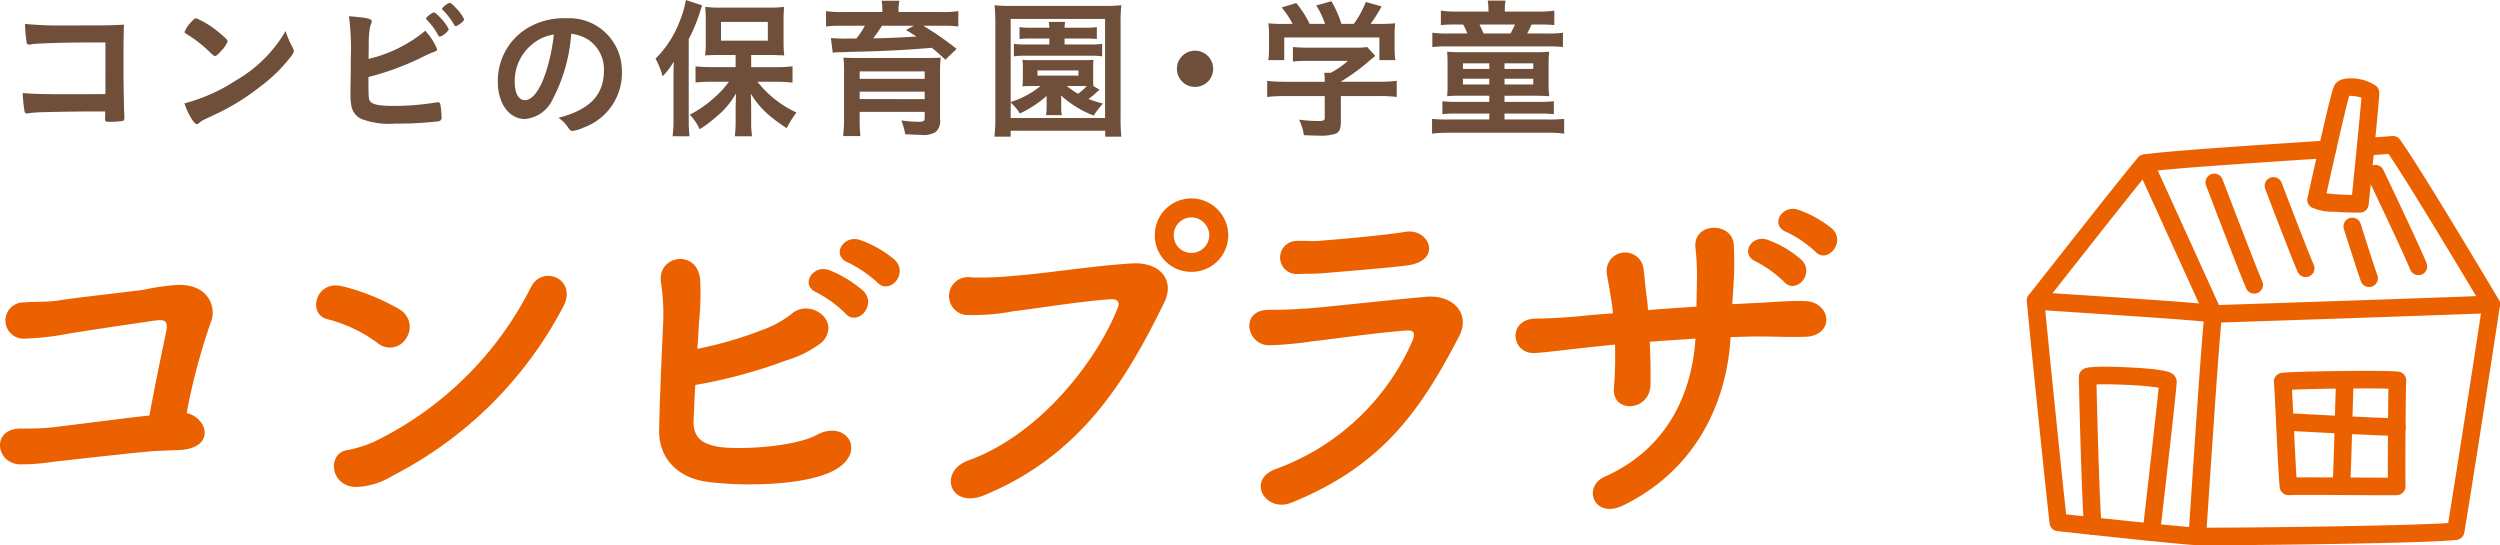
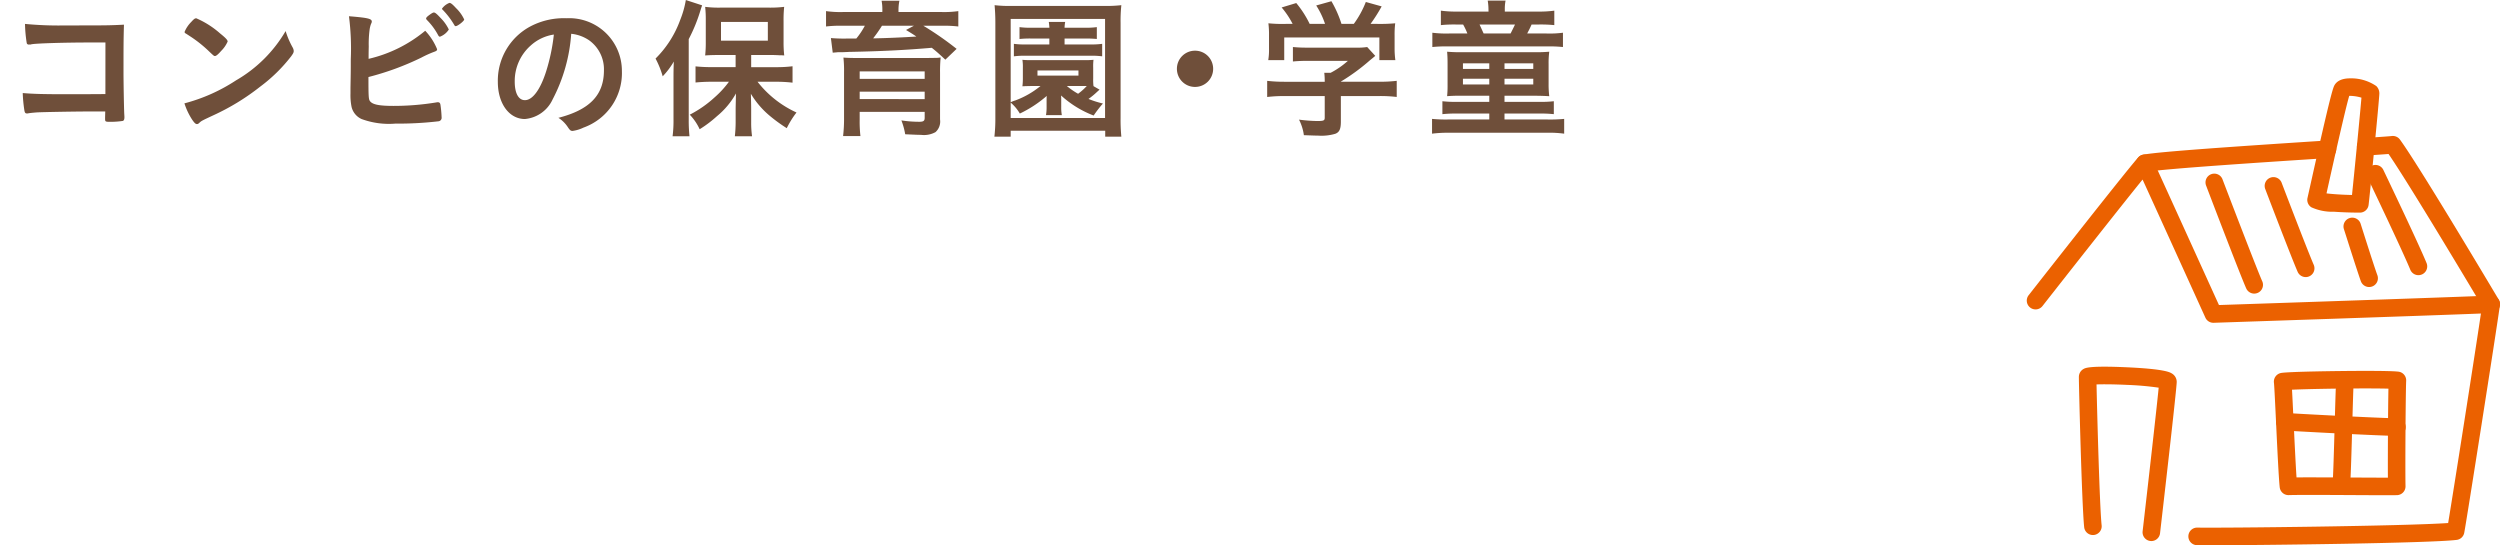
<svg xmlns="http://www.w3.org/2000/svg" width="213.499" height="46.566" viewBox="0 0 213.499 46.566">
  <g id="sitelogo" transform="translate(-190.85 -39.184)">
    <g id="sitelogo-2" data-name="sitelogo" transform="translate(164 23)">
-       <path id="パス_6547" data-name="パス 6547" d="M-60.21-6.54a52.9,52.9,0,0,1,2.07-7.77c.45-1.02.03-3.21-2.79-3.18a19.278,19.278,0,0,0-2.94.42c-1.08.15-6.15.72-7.2.9-1.08.18-2.01.09-3.06.18a1.549,1.549,0,1,0,.15,3.09,24.158,24.158,0,0,0,3.51-.39c1.14-.21,6.03-.93,7.47-1.14.87-.12,1.23-.06,1.05.9-.24,1.14-.96,4.56-1.44,7.2-2.07.21-7.68.96-8.7,1.05-.78.06-1.53.06-2.28.06-2.58,0-2.13,3-.09,3.06a17.473,17.473,0,0,0,2.79-.21c1.05-.12,7.38-.84,8.76-.93.78-.03,1.38-.06,2.16-.09C-57.75-3.57-58.38-6.12-60.21-6.54Zm32.13-9.03c1.32-2.4-1.71-3.66-2.7-1.77A29.358,29.358,0,0,1-44.1-4.14a10.35,10.35,0,0,1-2.31.75c-1.92.21-1.56,3.36.93,3.15A6.44,6.44,0,0,0-42.6-1.2,33.854,33.854,0,0,0-28.08-15.57Zm-13.38,2.64a1.724,1.724,0,0,0-.51-2.43,18.473,18.473,0,0,0-4.95-2.01c-2.28-.57-3.03,2.43-1.23,2.82a12.382,12.382,0,0,1,4.26,2.04A1.618,1.618,0,0,0-41.46-12.93ZM-1.23-17.7c1.02,1.11,2.7-.72,1.5-1.92a9.442,9.442,0,0,0-3-1.71c-1.41-.45-2.49,1.35-.96,1.95A10.81,10.81,0,0,1-1.23-17.7Zm-2.73,2.64c.99,1.17,2.73-.66,1.56-1.89a10.091,10.091,0,0,0-2.94-1.8c-1.38-.51-2.55,1.29-1.05,1.92A10.322,10.322,0,0,1-3.96-15.06ZM-16.77-8.94A43.067,43.067,0,0,0-9-11.04,9.218,9.218,0,0,0-5.94-12.6c1.68-1.77-.99-3.78-2.58-2.43a9.042,9.042,0,0,1-2.58,1.41,32.306,32.306,0,0,1-5.49,1.59c.03-.63.09-1.32.12-2.07a25.837,25.837,0,0,0,.12-3.75c-.18-2.73-3.66-2.22-3.36.12a17.737,17.737,0,0,1,.18,3.78c-.15,3.51-.27,5.85-.33,8.82C-19.92-2.7-18.3-.99-15.69-.66c3.09.39,7.89.3,10.41-.81,3.39-1.5,1.5-4.62-1.11-3.21-1.95,1.05-6.48,1.26-8.19,1.05-1.77-.24-2.4-.93-2.34-2.37C-16.86-7.08-16.83-8.01-16.77-8.94ZM28.74-21.72a3.15,3.15,0,0,0-3.15-3.15,3.124,3.124,0,0,0-3.12,3.15,3.1,3.1,0,0,0,3.12,3.12A3.124,3.124,0,0,0,28.74-21.72ZM7.89.48c8.4-3.45,12.24-10.05,15.39-16.47.9-1.83-.27-3.48-2.79-3.33-3.36.21-7.44.87-9.96,1.05a29.873,29.873,0,0,1-3.69.15,1.623,1.623,0,1,0-.21,3.21,18.24,18.24,0,0,0,3.78-.33c2.07-.24,6.06-.9,8.37-1.02.39-.03.75.18.54.69C17.64-11.25,12.84-4.77,6.54-2.49,3.93-1.53,4.98,1.68,7.89.48Zm19.23-22.2a1.511,1.511,0,0,1-1.53,1.5,1.485,1.485,0,0,1-1.5-1.5,1.511,1.511,0,0,1,1.5-1.53A1.536,1.536,0,0,1,27.12-21.72Zm16.83,2.58c3.18-.39,1.95-3.21-.06-2.88-2.07.33-5.61.63-7.14.75-.9.09-.99,0-2.1.03a1.415,1.415,0,1,0,.09,2.82c1.26-.03,1.41,0,2.4-.09C38.22-18.6,42.33-18.93,43.95-19.14Zm4.5,6.06c1.05-2.01-.6-3.6-2.82-3.39-3.45.3-8.64.9-10.11.99-1.41.09-1.77.12-3.3.12-2.55,0-1.92,3.06.06,3.03a29.807,29.807,0,0,0,3.57-.33c1.44-.15,5.82-.78,8.13-.93.6-.03.75.18.51.84A20.231,20.231,0,0,1,32.82-1.77c-2.58.93-.9,3.78,1.32,2.88C41.94-2.04,45.18-6.81,48.45-13.08Zm30.42-7.26c.99,1.11,2.64-.75,1.47-1.92a9.571,9.571,0,0,0-2.94-1.65c-1.38-.45-2.46,1.35-.96,1.92A9.911,9.911,0,0,1,78.87-20.34ZM76.2-17.76c.96,1.14,2.67-.63,1.53-1.83a8.838,8.838,0,0,0-2.91-1.74c-1.35-.51-2.46,1.23-.99,1.86A10.381,10.381,0,0,1,76.2-17.76ZM68.64-12.9c-.27,4.35-2.16,9.3-7.74,11.79-1.95.87-.93,3.66,1.56,2.46,6.33-3.09,8.88-8.94,9.18-14.37.78-.03,1.56-.06,2.28-.06,1.38,0,2.4.06,4.02.03,2.64-.03,2.37-3.03-.03-3.06-1.53-.03-2.79.12-4.35.18-.54.03-1.14.06-1.77.09.03-.66.09-1.35.12-2.01a26.03,26.03,0,0,0,0-3.06c-.09-1.98-3.51-1.98-3.27.27a20.884,20.884,0,0,1,.12,3.06c0,.66-.03,1.29-.03,1.95-1.38.09-2.82.18-4.14.3-.03-.51-.09-.96-.15-1.41-.12-.9-.15-1.65-.24-2.16a1.581,1.581,0,1,0-3.12.51c.09.57.24,1.32.36,2.13.06.39.12.78.15,1.2-1.11.09-1.98.15-2.46.21-1.2.12-2.91.24-4.11.24-2.49.03-2.13,3.09-.06,2.94.93-.06,2.07-.21,4.5-.48.6-.06,1.41-.15,2.31-.24a34.884,34.884,0,0,1-.09,3.69c-.21,2.22,3.06,2.04,3.12-.24.03-.81,0-2.19-.06-3.69C65.97-12.72,67.29-12.81,68.64-12.9Z" transform="translate(103 58)" fill="#eb6100" />
      <path id="パス_6546" data-name="パス 6546" d="M-58.149-2.782c-1.9.013-1.9.013-3.276.013-2.054,0-2.912-.026-3.783-.1a11.99,11.99,0,0,0,.13,1.417c.039.273.091.325.234.325a.36.36,0,0,0,.117-.013c.247-.039.429-.052.741-.078.507-.026,3.107-.078,4.537-.078h1.287c-.013.52-.013.52-.013.572,0,.312,0,.312.52.312a7.026,7.026,0,0,0,1-.078c.091-.039.13-.143.13-.312,0-.065,0-.078-.013-.273-.026-.455-.065-2.743-.065-3.5,0-2.145,0-2.873.039-4.134-1.287.065-1.56.065-4.966.065a30.012,30.012,0,0,1-3.484-.13,11.539,11.539,0,0,0,.143,1.612c.026.1.026.117.169.156l.052-.013.065.013c.013,0,.052-.013.117-.026.325-.078,2.743-.156,5.122-.156h1.2Zm15.392-5.382a11.635,11.635,0,0,1-4.238,4.212A14.914,14.914,0,0,1-51.4-1.989a5.819,5.819,0,0,0,.65,1.378c.195.286.3.39.416.39.078,0,.13-.026.234-.13.156-.143.208-.169,1.209-.637a19.625,19.625,0,0,0,3.965-2.431,13.515,13.515,0,0,0,2.639-2.587c.169-.234.221-.325.221-.455a.683.683,0,0,0-.091-.3A7.1,7.1,0,0,1-42.757-8.164Zm-8.632.078a.157.157,0,0,0,.078.117c.091.052.091.052.546.351a10.913,10.913,0,0,1,1.352,1.079c.533.507.533.507.624.507s.247-.117.533-.442a2.584,2.584,0,0,0,.546-.793c0-.13-.156-.3-.65-.7a7.6,7.6,0,0,0-2.028-1.287c-.117,0-.208.065-.429.312A2.6,2.6,0,0,0-51.389-8.086Zm23.881-1.066a3.22,3.22,0,0,0-.7-.975c-.286-.312-.442-.442-.559-.442a1.367,1.367,0,0,0-.637.494c0,.039.013.052.065.1A6.706,6.706,0,0,1-28.366-8.7c.052.091.078.117.13.117C-28.067-8.58-27.508-9.022-27.508-9.152Zm-2.067,1.469a1.551,1.551,0,0,0,.754-.611,3.576,3.576,0,0,0-.715-1c-.312-.338-.455-.455-.559-.455-.065,0-.169.052-.364.195-.234.169-.3.247-.3.325,0,.039,0,.039.078.13a5.5,5.5,0,0,1,.962,1.313C-29.666-7.709-29.64-7.683-29.575-7.683Zm-6.11,3.445A23.441,23.441,0,0,0-31.161-5.9a9.335,9.335,0,0,1,1.027-.468c.26-.091.312-.13.312-.247A5.085,5.085,0,0,0-30.836-8.19a11.7,11.7,0,0,1-4.836,2.4c0-.2,0-.546.013-1.053a9.371,9.371,0,0,1,.065-1.378,2.423,2.423,0,0,1,.117-.52c.065-.143.078-.169.078-.234,0-.247-.351-.325-1.95-.455a21.626,21.626,0,0,1,.156,3.679c0,.9,0,1.066-.026,2.431v.507a5.058,5.058,0,0,0,.091,1.118A1.522,1.522,0,0,0-36.27-.65a6.752,6.752,0,0,0,2.886.39,29.658,29.658,0,0,0,3.7-.2.3.3,0,0,0,.247-.338,9.782,9.782,0,0,0-.1-1.079c-.026-.143-.091-.208-.221-.208a.36.36,0,0,0-.117.013,22.5,22.5,0,0,1-3.666.3c-1.248,0-1.82-.117-2.028-.429C-35.672-2.366-35.685-2.613-35.685-4.238ZM-18.369-7.93a3.294,3.294,0,0,1,1.534.559A3.044,3.044,0,0,1-15.574-4.81c0,2.106-1.209,3.367-3.887,4.056a2.733,2.733,0,0,1,.819.819c.169.247.234.3.39.3a3.1,3.1,0,0,0,.936-.286A4.946,4.946,0,0,0-14.04-4.758a4.5,4.5,0,0,0-4.732-4.5,6.12,6.12,0,0,0-3.042.676,5.246,5.246,0,0,0-2.821,4.758c0,1.846.962,3.172,2.314,3.172a2.887,2.887,0,0,0,2.366-1.677A14.149,14.149,0,0,0-18.369-7.93Zm-1.482.065a16.361,16.361,0,0,1-.663,3.159c-.494,1.547-1.157,2.444-1.807,2.444-.546,0-.871-.585-.871-1.586a4.043,4.043,0,0,1,1.365-3.081A3.753,3.753,0,0,1-19.851-7.865ZM-4.329-5.083H-6.4a13.062,13.062,0,0,1-1.352-.065V-3.77c.39-.039.871-.065,1.352-.065h1.5A8.047,8.047,0,0,1-6.1-2.522a9.637,9.637,0,0,1-2.145,1.5A4.5,4.5,0,0,1-7.4.221,10.072,10.072,0,0,0-5.915-.9,6.752,6.752,0,0,0-4.3-2.834c-.013.728-.026,1.17-.026,1.326v1.17A11.291,11.291,0,0,1-4.394.819h1.469A8.178,8.178,0,0,1-3-.325V-1.482c0-.364-.013-.884-.026-1.326A7.429,7.429,0,0,0-1.547-1.04,13.194,13.194,0,0,0,.039.13,7.731,7.731,0,0,1,.871-1.209,8.892,8.892,0,0,1-2.457-3.835H-.78a12.179,12.179,0,0,1,1.313.078v-1.4a11.136,11.136,0,0,1-1.352.078H-3v-1.04h1.586c.182,0,.377,0,.6.013.13,0,.221.013.273.013a2.735,2.735,0,0,1,.364.013A9.973,9.973,0,0,1-.234-7.267V-9.009a10.556,10.556,0,0,1,.052-1.222,9.814,9.814,0,0,1-1.378.065H-5.551a9.263,9.263,0,0,1-1.378-.065,9.826,9.826,0,0,1,.052,1.144V-7.28a10.355,10.355,0,0,1-.052,1.2c.312-.026.715-.039,1.261-.039h1.339ZM-5.577-8.944h4v1.6h-4ZM-9.633-.65A10.555,10.555,0,0,1-9.711.819h1.443A12.956,12.956,0,0,1-8.333-.624V-7.475A13.851,13.851,0,0,0-7.371-9.8c.117-.377.117-.377.182-.559l-1.391-.455a8.038,8.038,0,0,1-.481,1.7,8.9,8.9,0,0,1-2.106,3.3A7.559,7.559,0,0,1-10.556-4.3a6.541,6.541,0,0,0,.949-1.261c-.026.741-.026.962-.026,1.378ZM8.2-9.789H4.836a8.771,8.771,0,0,1-1.443-.078v1.313a10.333,10.333,0,0,1,1.352-.065H6.708A6.385,6.385,0,0,1,5.98-7.527H5.317a13.448,13.448,0,0,1-1.352-.026l-.156-.013.156,1.248c.156-.013.338-.026.442-.039h.4c.221-.013.4-.013.533-.026,2.73-.052,4.836-.156,7.085-.351.455.364.637.533,1.157,1.014l.962-.923A26.913,26.913,0,0,0,11.7-8.619h1.664a10.528,10.528,0,0,1,1.326.065V-9.867a8.613,8.613,0,0,1-1.417.078H9.581v-.156a3.854,3.854,0,0,1,.078-.806H8.138a4.131,4.131,0,0,1,.065.806Zm2.7,1.17-.676.364c.429.26.52.312.884.559-.936.065-2.678.143-3.692.156a11.988,11.988,0,0,0,.754-1.079ZM6.266-1.261h5.551v.507c0,.26-.1.338-.468.338A10.272,10.272,0,0,1,9.828-.533,5.91,5.91,0,0,1,10.153.65C11.011.689,11.219.7,11.492.7A2.047,2.047,0,0,0,12.74.468a1.212,1.212,0,0,0,.39-1.079V-4.576A11.843,11.843,0,0,1,13.182-5.9a.4.4,0,0,0-.143.013c-.091,0-.143.013-.169.013-.091,0-.091,0-1.04.013H6.279c-.689,0-1.131-.013-1.4-.039a10.309,10.309,0,0,1,.052,1.261V-.767A12.578,12.578,0,0,1,4.849.806H6.331A10.914,10.914,0,0,1,6.266-.611Zm0-1.729h5.551v.637H6.266Zm5.551-1.092H6.266v-.637h5.551ZM22.464-7.527v.507H20.423a6.5,6.5,0,0,1-.988-.052v1.066a7.278,7.278,0,0,1,.962-.052h5.629a6.952,6.952,0,0,1,.949.052V-7.072A6.528,6.528,0,0,1,26-7.02H23.764v-.507h1.755c.481,0,.663.013,1,.039V-8.5a6.584,6.584,0,0,1-1,.052H23.764a2.989,2.989,0,0,1,.052-.494h-1.4a4.454,4.454,0,0,1,.052.494H20.956a6.73,6.73,0,0,1-1.04-.052v1.014a8.278,8.278,0,0,1,1.04-.039ZM28.613.858a14.652,14.652,0,0,1-.065-1.612V-8.879a12.38,12.38,0,0,1,.065-1.495,11.67,11.67,0,0,1-1.469.065h-7.9a11.08,11.08,0,0,1-1.456-.065c.039.468.065.923.065,1.495V-.767A13.518,13.518,0,0,1,17.771.858h1.391V.351h8.073V.858ZM19.162-9.2h8.06V-.741h-8.06V-2.054a3.565,3.565,0,0,1,.78.936,10.057,10.057,0,0,0,2.3-1.508c-.013.091-.013.3-.013.39V-1.7a4.012,4.012,0,0,1-.052.715H23.53a3.656,3.656,0,0,1-.052-.715v-.533c0-.208,0-.208-.013-.429A8.762,8.762,0,0,0,26.247-.949a9.988,9.988,0,0,1,.793-1.027,8.334,8.334,0,0,1-1.235-.39,6.431,6.431,0,0,0,.715-.585c.156-.143.156-.143.234-.208l-.52-.3a4.533,4.533,0,0,1-.026-.663v-.91a4.637,4.637,0,0,1,.026-.676,6.869,6.869,0,0,1-.832.026h-4.42a6.743,6.743,0,0,1-.819-.026,3.785,3.785,0,0,1,.039.676v.91a5.126,5.126,0,0,1-.039.676c.234-.013.234-.013.819-.026h.728a7.478,7.478,0,0,1-2.158,1.235,2.006,2.006,0,0,0-.39.156ZM25.4-3.471h.26a5.021,5.021,0,0,1-.741.663,6.329,6.329,0,0,1-.962-.663ZM21.45-4.8h3.5v.442h-3.5ZM34.9-6.487A1.542,1.542,0,0,0,33.358-4.94,1.542,1.542,0,0,0,34.9-3.393,1.542,1.542,0,0,0,36.452-4.94,1.542,1.542,0,0,0,34.9-6.487ZM45.981-2.613V-.767c0,.247-.091.286-.65.286A13.176,13.176,0,0,1,43.784-.6,4.088,4.088,0,0,1,44.2.728c.676.026,1.079.039,1.235.039A4.159,4.159,0,0,0,46.878.611c.351-.13.481-.4.481-1.04V-2.613h3.224a11.572,11.572,0,0,1,1.547.078V-3.913a12.179,12.179,0,0,1-1.534.078H47.359v-.013a17.352,17.352,0,0,0,2.483-1.82c.273-.221.273-.221.455-.377L49.608-6.8a5.345,5.345,0,0,1-.949.052H44.538A11.711,11.711,0,0,1,43.264-6.8v1.235a11.607,11.607,0,0,1,1.261-.052h3.432A7.105,7.105,0,0,1,46.488-4.6h-.546a5.568,5.568,0,0,1,.039.676v.091H42.575a12.919,12.919,0,0,1-1.508-.078v1.378a11.673,11.673,0,0,1,1.521-.078ZM42.653-8.775a11.7,11.7,0,0,1-1.482-.052,7.77,7.77,0,0,1,.052,1.04v1.144a5.241,5.241,0,0,1-.065.962h1.365V-7.618h8.125v1.937h1.365a7.256,7.256,0,0,1-.065-.949V-7.787A7.769,7.769,0,0,1,52-8.827a14.357,14.357,0,0,1-1.534.052h-.572a13.617,13.617,0,0,0,.949-1.495l-1.352-.377a8.171,8.171,0,0,1-1.027,1.872H47.411a9.556,9.556,0,0,0-.858-1.937l-1.3.364a6.748,6.748,0,0,1,.754,1.573H44.694a8.625,8.625,0,0,0-1.144-1.781l-1.248.377a7.311,7.311,0,0,1,.936,1.4ZM59.969-9.828H57.291A9.2,9.2,0,0,1,55.9-9.906v1.235a10.937,10.937,0,0,1,1.287-.052H57.8a5.98,5.98,0,0,1,.364.767H56.641a9.591,9.591,0,0,1-1.469-.065V-6.8a11.613,11.613,0,0,1,1.43-.052h8.281a11.73,11.73,0,0,1,1.443.052V-8.021a8.9,8.9,0,0,1-1.43.065H63.271c.182-.351.221-.416.377-.767h.6a11.807,11.807,0,0,1,1.339.052V-9.906a9.2,9.2,0,0,1-1.391.078H61.36v-.182a3.541,3.541,0,0,1,.065-.754H59.9a4.652,4.652,0,0,1,.065.754Zm-.416,1.872c-.117-.247-.156-.351-.351-.767h3.029c-.1.221-.26.533-.377.767Zm.481,5.317v.52H57.291a9.394,9.394,0,0,1-1.261-.052v1.105a10.173,10.173,0,0,1,1.261-.052h2.743v.507H56.511a12.033,12.033,0,0,1-1.365-.052V.6A10.462,10.462,0,0,1,56.511.52H65A9.089,9.089,0,0,1,66.43.6V-.663A12.467,12.467,0,0,1,65-.611H61.334v-.507h2.951a10.174,10.174,0,0,1,1.261.052V-2.171a9.146,9.146,0,0,1-1.261.052H61.334v-.52h2.522c.455,0,.9.013,1.3.039A8.022,8.022,0,0,1,65.1-3.64v-1.7A7.377,7.377,0,0,1,65.156-6.4a12.374,12.374,0,0,1-1.391.039H57.811A12.363,12.363,0,0,1,56.433-6.4c.026.312.039.546.039,1.079v1.781a8.709,8.709,0,0,1-.039.936c.39-.026.637-.039,1.261-.039Zm0-2.769v.481H57.785v-.481Zm1.3,0h2.457v.481H61.334Zm-1.3,1.313V-3.6H57.785v-.494Zm1.3,0h2.457V-3.6H61.334Z" transform="translate(94 27)" fill="#6f4f3a" />
    </g>
    <g id="sitelogo-home" transform="translate(216.688 -478.426)">
      <g id="グループ_770" data-name="グループ 770" transform="translate(148 525.046)">
        <g id="グループ_769" data-name="グループ 769" transform="translate(0 0)">
-           <path id="パス_5862" data-name="パス 5862" d="M17.8,284.855h-.035c-1.6-.073-11.485-1.159-11.905-1.2A.75.75,0,0,1,5.2,283c-.207-1.569-1.954-18.652-1.947-19.04a.75.75,0,0,1,.852-.729c.228.031,2.227.163,4.343.3,7.2.475,10.489.712,10.969.863a.75.75,0,0,1,.512.853c-.158.849-.726,9.307-1.065,14.36-.163,2.436-.282,4.2-.316,4.563A.75.75,0,0,1,17.8,284.855ZM6.614,282.223c1.944.212,8.135.882,10.493,1.08.058-.814.15-2.187.257-3.793.407-6.066.788-11.658.994-13.755-1.806-.182-6.822-.513-10.012-.723-1.617-.107-2.781-.184-3.519-.237C5.136,268.01,6.273,279.229,6.614,282.223Z" transform="translate(-4 -245.732)" fill="#eb6100" />
          <path id="パス_5863" data-name="パス 5863" d="M313.369,369.938c-.791,0-1.826-.006-2.921-.012-1.185-.007-2.411-.013-3.424-.013-.891,0-1.5.005-1.852.016a.749.749,0,0,1-.768-.667c-.086-.773-.208-3.33-.315-5.587-.07-1.462-.149-3.119-.177-3.335a.753.753,0,0,1,.6-.84c.626-.118,5.032-.18,7.218-.18,1.527,0,2.476.023,2.821.068a.75.75,0,0,1,.652.777c-.047,1.065-.088,7.625-.056,9a.75.75,0,0,1-.737.768C314.178,369.936,313.836,369.938,313.369,369.938Zm-6.345-1.525c1.017,0,2.245.007,3.432.013,1.093.006,2.125.012,2.913.012h.273c-.012-1.881.012-5.82.046-7.6-.394-.011-1.007-.02-1.955-.02-2.382,0-5.044.054-6.279.109.033.589.076,1.483.133,2.674.08,1.682.176,3.691.252,4.814C306.16,368.415,306.554,368.413,307.024,368.413Z" transform="translate(-283.555 -335.083)" fill="#eb6100" />
          <path id="パス_5864" data-name="パス 5864" d="M376,370.041l-.055,0a.75.75,0,0,1-.694-.8c.064-.888.13-3.208.187-5.254.046-1.632.089-3.174.127-3.827a.75.75,0,1,1,1.5.087c-.037.63-.08,2.161-.125,3.782-.061,2.163-.124,4.4-.191,5.321A.75.75,0,0,1,376,370.041Z" transform="translate(-349.894 -335.202)" fill="#eb6100" />
          <path id="パス_5865" data-name="パス 5865" d="M316.852,412.485h-.014c-1.915-.036-8.7-.4-9.6-.463a.75.75,0,1,1,.109-1.5c.894.065,7.625.423,9.522.459a.75.75,0,0,1-.014,1.5Z" transform="translate(-286.005 -382.693)" fill="#eb6100" />
          <path id="パス_5866" data-name="パス 5866" d="M72.783,369.1a.751.751,0,0,1-.746-.836c.49-4.234,1.191-10.413,1.371-12.263a25.328,25.328,0,0,0-2.714-.238c-1.136-.054-2.054-.058-2.593-.039.048,2.358.267,10.49.435,12.021a.75.75,0,1,1-1.491.163c-.2-1.868-.461-12.363-.452-12.838A.777.777,0,0,1,67,354.4c.155-.085.517-.285,3.694-.14,3.207.147,3.661.421,3.832.524a.837.837,0,0,1,.423.731c-.013.705-1.28,11.673-1.424,12.921A.75.75,0,0,1,72.783,369.1Z" transform="translate(-62.896 -330.33)" fill="#eb6100" />
          <path id="パス_5867" data-name="パス 5867" d="M18.891,129.4c-.495,0-.873,0-1.107-.007a.75.75,0,1,1,.028-1.5c2.193.041,17.688-.129,21.421-.39.447-2.681,2.269-14.306,2.8-17.893-4.347.176-21.989.764-22.825.792a.75.75,0,0,1-.708-.44c-.045-.1-3.9-8.594-5.363-11.793-1.652,2.036-5.717,7.192-8.552,10.808a.75.75,0,0,1-1.18-.926c1.475-1.881,8.863-11.293,9.4-11.81a.75.75,0,0,1,1.2.223c.557,1.195,4.677,10.269,5.655,12.422,6.694-.223,22.543-.759,23.183-.814a.75.75,0,0,1,.808.848c-.257,1.9-2.908,18.795-3.049,19.44a.75.75,0,0,1-.641.583C37.742,129.22,23.429,129.4,18.891,129.4Z" transform="translate(-4 -90.272)" fill="#eb6100" />
          <path id="パス_5868" data-name="パス 5868" d="M416.428,88.61a.75.75,0,0,1-.645-.367c-.065-.109-6.2-10.416-8.124-13.218-.379.029-.99.072-1.9.132a.75.75,0,1,1-.1-1.5c.506-.034,2.045-.136,2.271-.165a.75.75,0,0,1,.7.3c1.627,2.218,8.167,13.213,8.445,13.68a.75.75,0,0,1-.644,1.133Z" transform="translate(-377.516 -69.311)" fill="#eb6100" />
          <path id="パス_5869" data-name="パス 5869" d="M136.951,81.645a.75.75,0,0,1-.154-1.484c1.221-.258,8.424-.741,15.7-1.214a.75.75,0,0,1,.1,1.5c-4.986.324-14.267.928-15.485,1.185A.754.754,0,0,1,136.951,81.645Z" transform="translate(-127.622 -74.384)" fill="#eb6100" />
          <path id="パス_5870" data-name="パス 5870" d="M348.846,14.72c-.479,0-1.278-.023-1.984-.074a4.312,4.312,0,0,1-1.931-.378.75.75,0,0,1-.334-.8c.072-.32.167-.746.277-1.239,1.044-4.68,1.738-7.7,1.974-8.274.131-.321.478-.7,1.39-.7a3.8,3.8,0,0,1,2.235.658.877.877,0,0,1,.261.632c-.011.584-.867,9.2-.923,9.547a.75.75,0,0,1-.719.63C349.026,14.719,348.944,14.72,348.846,14.72Zm-2.625-1.641c.557.069,1.418.121,2.177.136.187-1.795.683-6.822.807-8.311a3.64,3.64,0,0,0-.968-.154l-.076,0c-.346,1.183-1.366,5.755-1.823,7.8Z" transform="translate(-321.376 -4)" fill="#eb6100" />
          <path id="パス_5871" data-name="パス 5871" d="M421.253,118.124a.75.75,0,0,1-.694-.465c-.7-1.7-3.625-7.813-3.654-7.875a.75.75,0,1,1,1.353-.648c.121.253,2.975,6.215,3.689,7.952a.75.75,0,0,1-.693,1.035Z" transform="translate(-388.558 -102.06)" fill="#eb6100" />
          <path id="パス_5872" data-name="パス 5872" d="M390.784,178.79a.75.75,0,0,1-.7-.489c-.3-.818-1.4-4.311-1.451-4.459a.75.75,0,0,1,1.431-.451c.011.036,1.136,3.6,1.427,4.388a.75.75,0,0,1-.7,1.011Z" transform="translate(-362.303 -161.714)" fill="#eb6100" />
          <path id="パス_5873" data-name="パス 5873" d="M296.386,132.477a.75.75,0,0,1-.688-.452c-.578-1.333-2.665-6.8-2.753-7.036a.75.75,0,1,1,1.4-.534c.022.057,2.163,5.672,2.728,6.974a.75.75,0,0,1-.688,1.049Z" transform="translate(-273.319 -116.25)" fill="#eb6100" />
          <path id="パス_5874" data-name="パス 5874" d="M225.063,129.957a.75.75,0,0,1-.684-.442c-.5-1.109-3.3-8.442-3.415-8.754a.75.75,0,1,1,1.4-.534c.029.076,2.9,7.6,3.381,8.672a.75.75,0,0,1-.683,1.058Z" transform="translate(-206.39 -112.319)" fill="#eb6100" />
        </g>
      </g>
    </g>
  </g>
</svg>